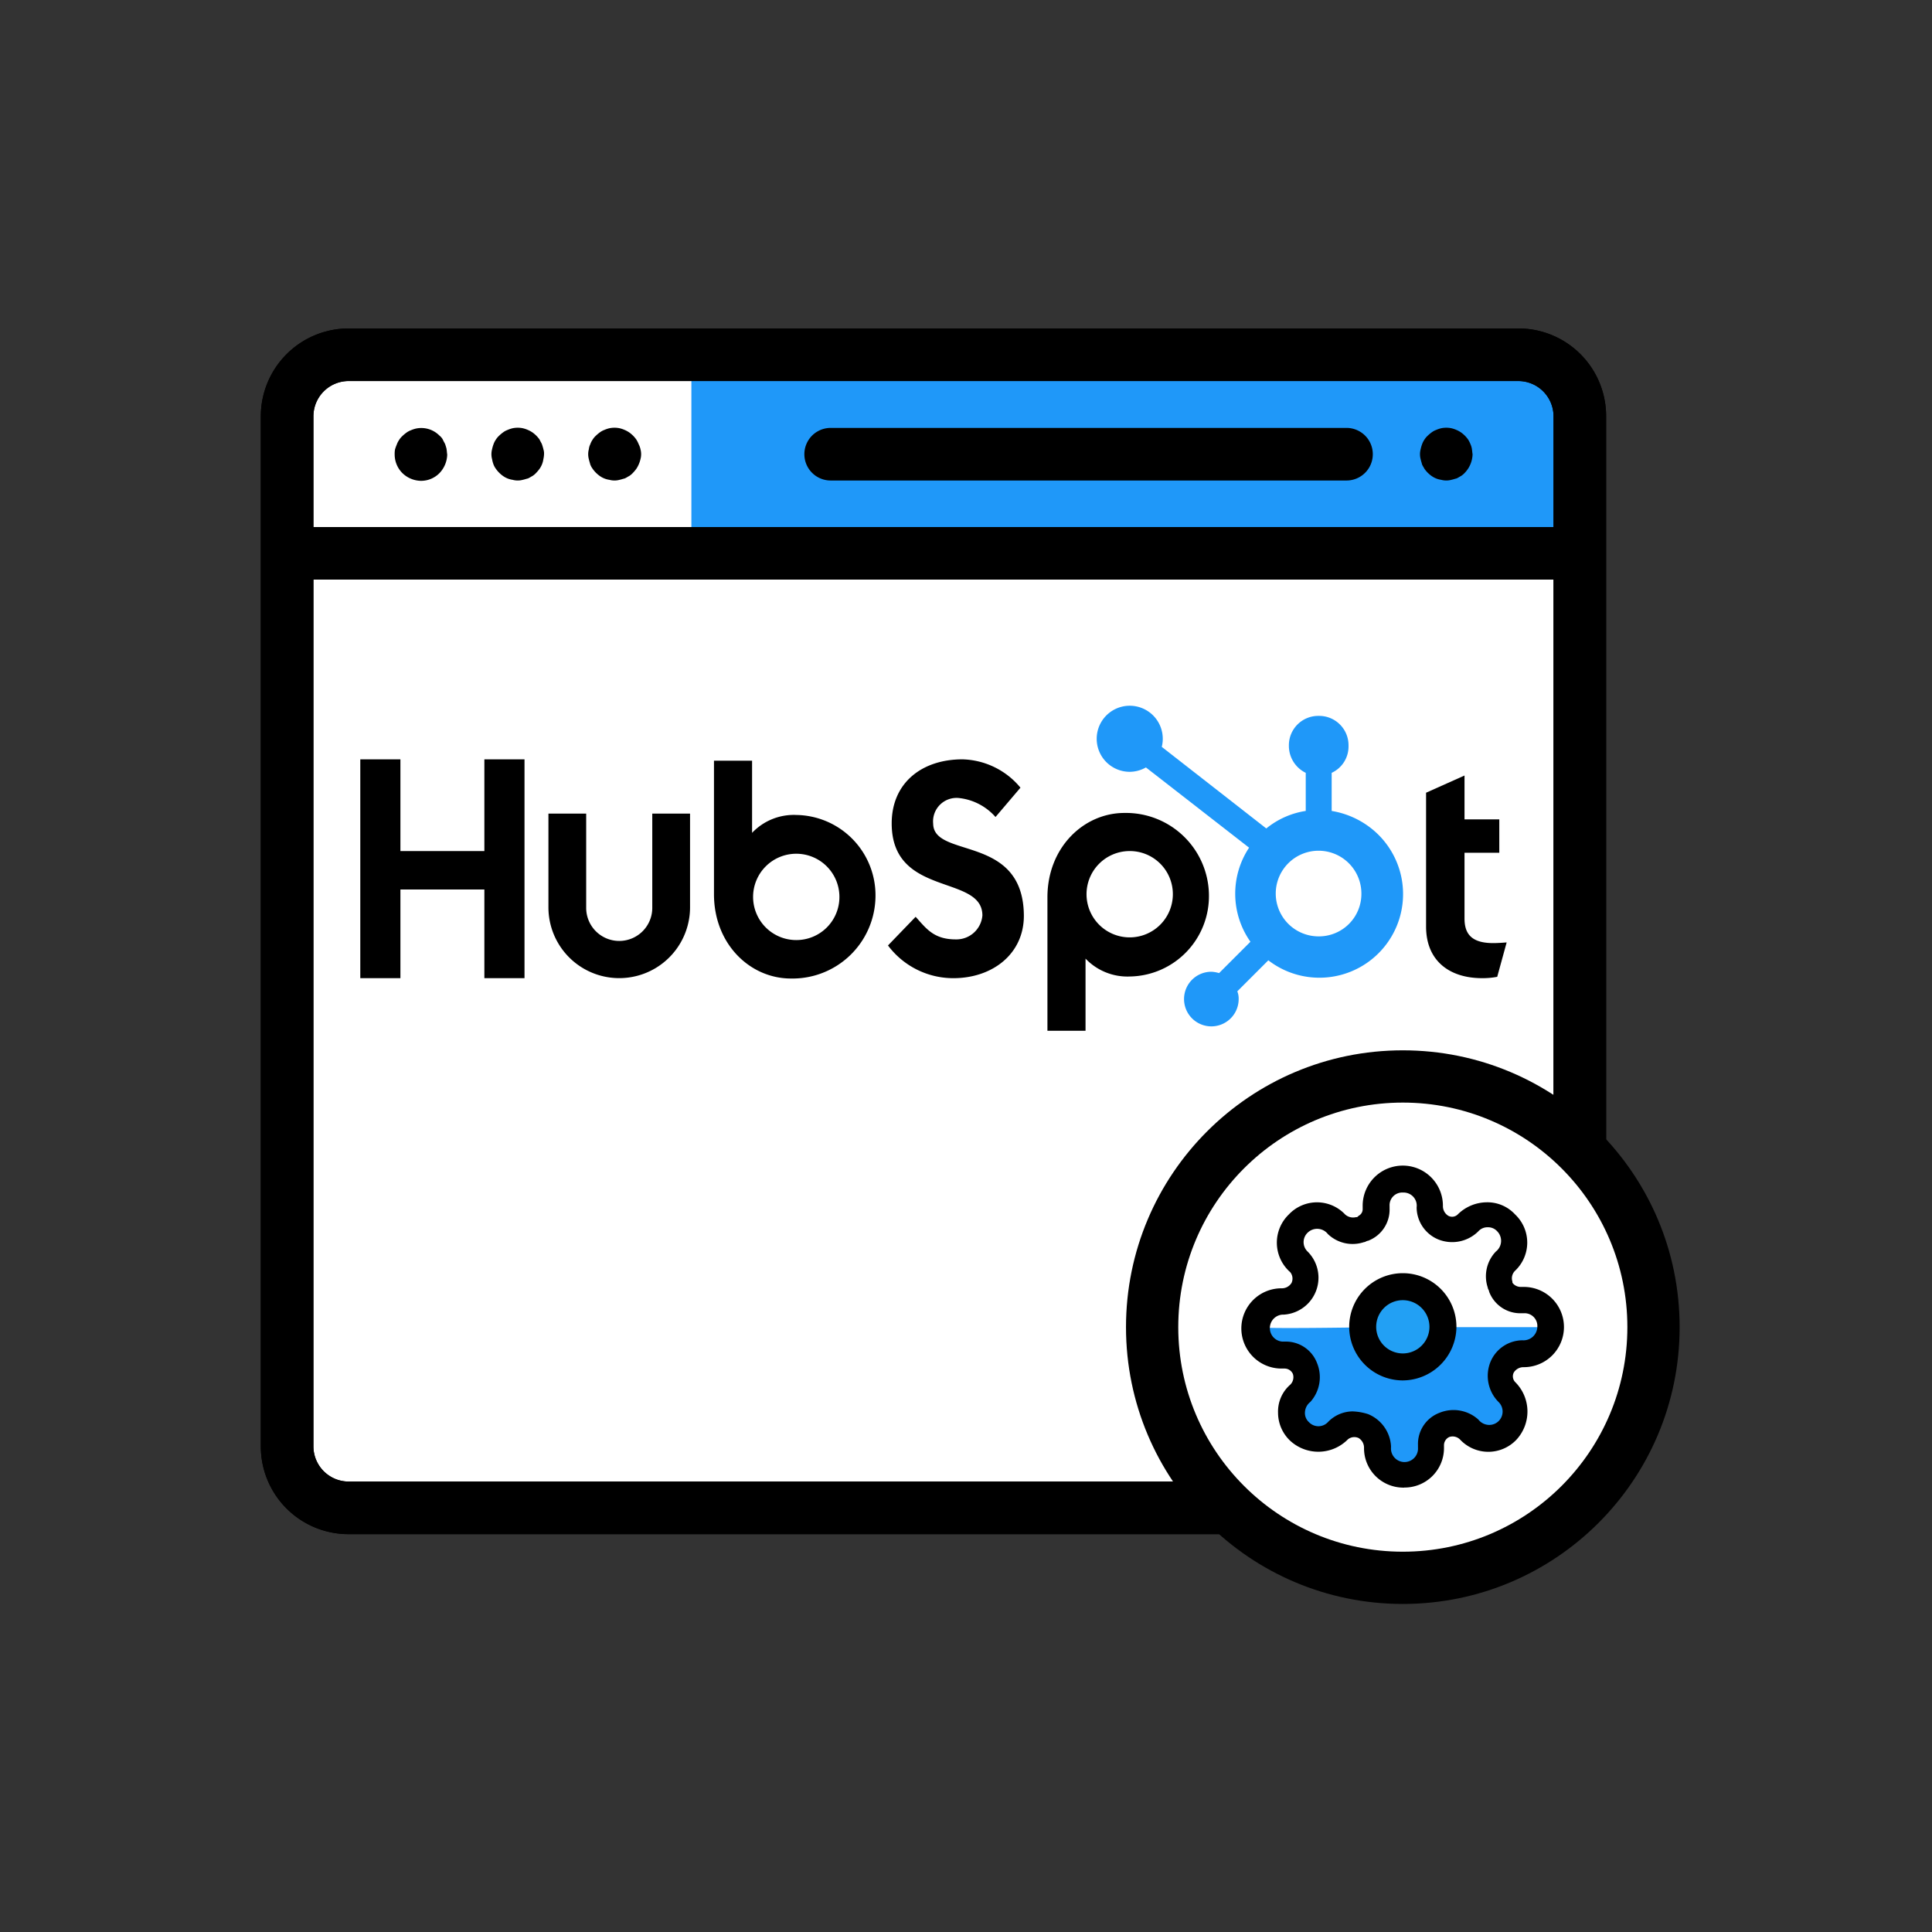
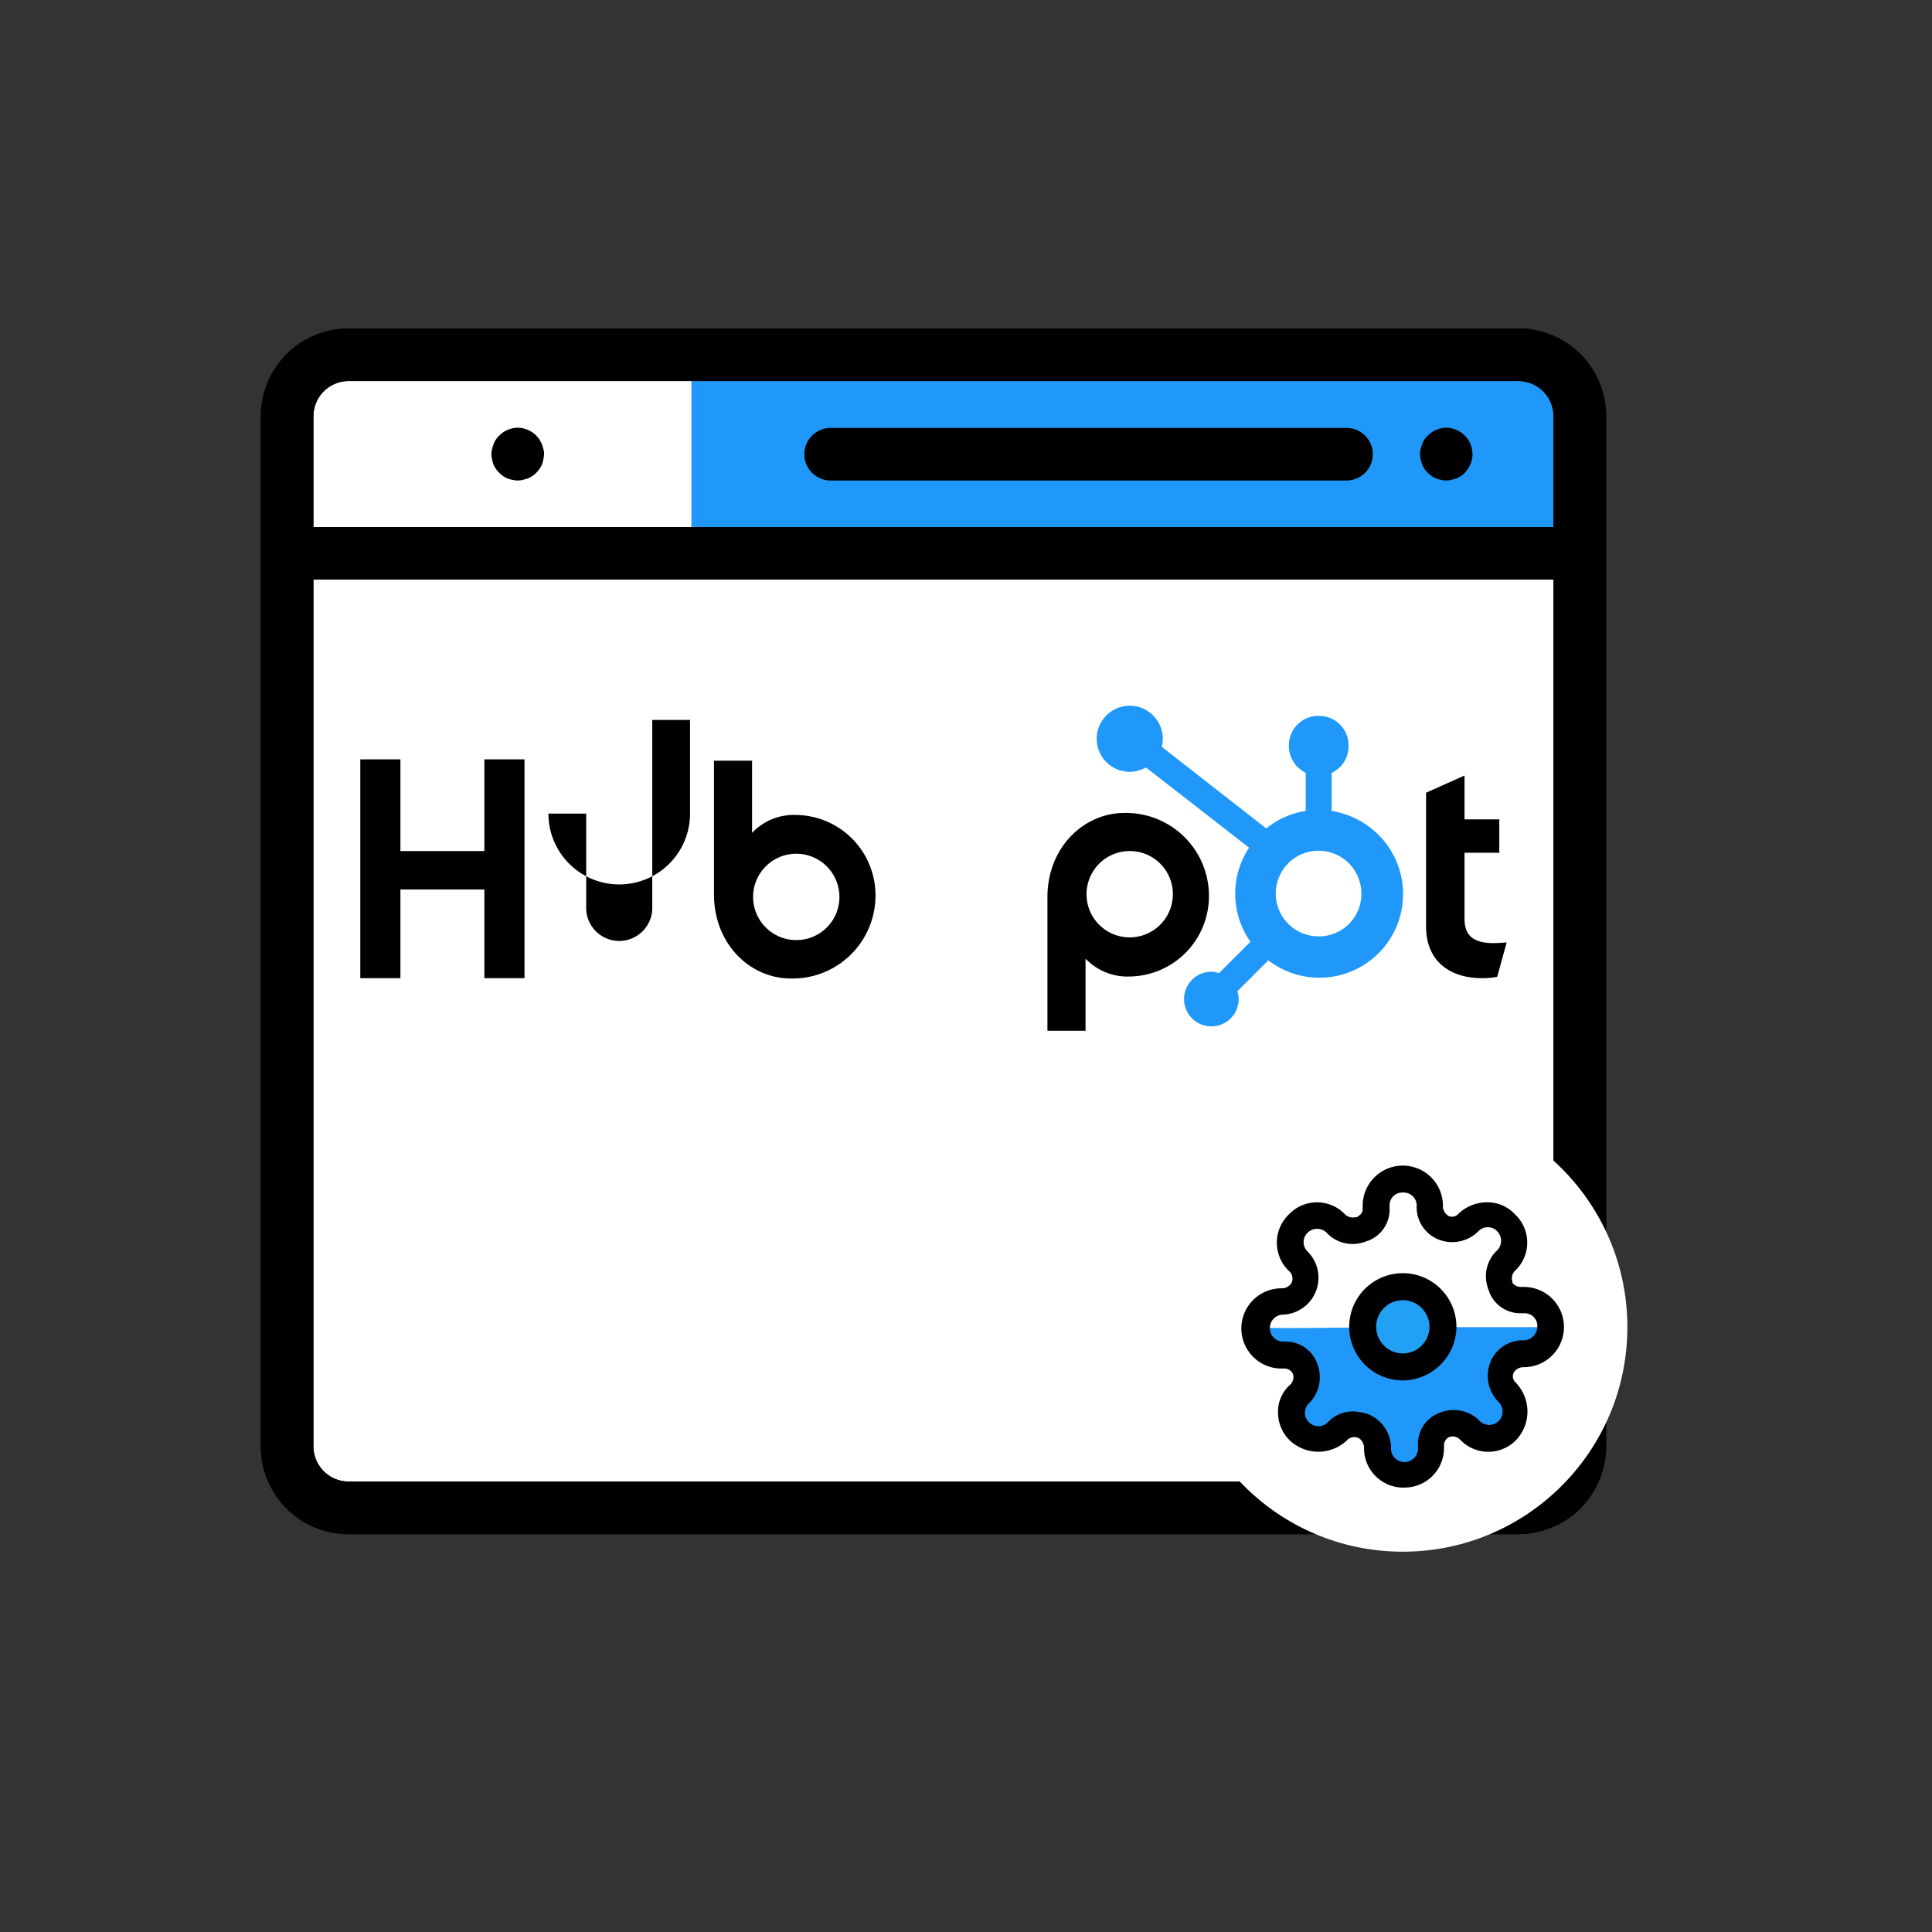
<svg xmlns="http://www.w3.org/2000/svg" width="200" height="200" viewBox="0 0 200 200">
  <rect x="0" y="0" width="200" height="200" fill="#333333" stroke="none" />
  <g id="marketing-automation" transform="translate(-12331 10795)">
    <rect id="Rectangle_969" data-name="Rectangle 969" width="200" height="200" transform="translate(12331 -10794.999)" fill="rgba(0,0,0,0)" opacity="0" />
    <g id="_x33_" transform="translate(12307.5 -10832.2)">
      <path id="Path_13674" data-name="Path 13674" d="M66.282,79.7H189.561a4.767,4.767,0,0,1,4.782,4.782v108.69a4.767,4.767,0,0,1-4.782,4.782H66.282a4.767,4.767,0,0,1-4.782-4.782V84.482A4.767,4.767,0,0,1,66.282,79.7Z" transform="translate(-7.161 -5.533)" fill="#fff" />
      <rect id="Rectangle_1018" data-name="Rectangle 1018" width="90.086" height="18.918" transform="translate(95.072 75.039)" fill="#1f98f9" />
      <g id="Group_8916" data-name="Group 8916" transform="translate(50.5 71.2)">
        <g id="Group_8903" data-name="Group 8903">
          <g id="Group_8902" data-name="Group 8902">
            <path id="Path_13675" data-name="Path 13675" d="M180.69,71.2H59.575A9.1,9.1,0,0,0,50.5,80.275V186.94a9.079,9.079,0,0,0,9.075,9.075H180.69a9.1,9.1,0,0,0,9.075-9.075V80.275A9.079,9.079,0,0,0,180.69,71.2ZM55.945,80.275a3.65,3.65,0,0,1,3.63-3.63H180.69a3.65,3.65,0,0,1,3.63,3.63V91.758H55.945V80.275ZM184.32,186.94a3.627,3.627,0,0,1-3.63,3.63H59.575a3.65,3.65,0,0,1-3.63-3.63V97.2H184.32V186.94Z" transform="translate(-50.5 -71.2)" />
          </g>
        </g>
        <g id="Group_8905" data-name="Group 8905">
          <g id="Group_8904" data-name="Group 8904">
            <path id="Path_13676" data-name="Path 13676" d="M180.69,71.2H59.575A9.1,9.1,0,0,0,50.5,80.275V186.94a9.079,9.079,0,0,0,9.075,9.075H180.69a9.1,9.1,0,0,0,9.075-9.075V80.275A9.079,9.079,0,0,0,180.69,71.2ZM55.945,80.275a3.65,3.65,0,0,1,3.63-3.63H180.69a3.65,3.65,0,0,1,3.63,3.63V91.758H55.945V80.275ZM184.32,186.94a3.627,3.627,0,0,1-3.63,3.63H59.575a3.65,3.65,0,0,1-3.63-3.63V97.2H184.32V186.94Z" transform="translate(-50.5 -71.2)" />
          </g>
        </g>
        <g id="Group_8907" data-name="Group 8907" transform="translate(119.999 10.279)">
          <g id="Group_8906" data-name="Group 8906">
            <path id="Path_13677" data-name="Path 13677" d="M399.675,102.866a2,2,0,0,0-.14-.489,3.19,3.19,0,0,0-.244-.489,3.011,3.011,0,0,0-.768-.768,2.887,2.887,0,0,0-.454-.244,3.073,3.073,0,0,0-.524-.175,2.644,2.644,0,0,0-1.047,0,3.073,3.073,0,0,0-.524.175,1.881,1.881,0,0,0-.454.244,3.7,3.7,0,0,0-.419.349,2.026,2.026,0,0,0-.349.419,2.135,2.135,0,0,0-.244.489,3.575,3.575,0,0,0-.14.489,2,2,0,0,0,0,1.047c.035.175.1.349.14.524.07.175.175.314.244.454a3.012,3.012,0,0,0,.768.768,2.27,2.27,0,0,0,.977.384,2,2,0,0,0,1.047,0c.174-.035.349-.1.524-.14.174-.07.314-.175.454-.244a1.851,1.851,0,0,0,.419-.349,2.882,2.882,0,0,0,.8-1.92c-.035-.175-.035-.349-.07-.524Z" transform="translate(-394.3 -100.65)" />
          </g>
        </g>
        <g id="Group_8909" data-name="Group 8909" transform="translate(56.265 10.297)">
          <g id="Group_8908" data-name="Group 8908">
            <path id="Path_13678" data-name="Path 13678" d="M267.825,100.7h-53.4a2.722,2.722,0,1,0,0,5.445h53.4a2.722,2.722,0,0,0,0-5.445Z" transform="translate(-211.7 -100.7)" />
          </g>
        </g>
        <g id="Group_8911" data-name="Group 8911" transform="translate(23.874 10.279)">
          <g id="Group_8910" data-name="Group 8910">
            <path id="Path_13679" data-name="Path 13679" d="M124.275,102.866c-.035-.175-.1-.349-.14-.489-.07-.175-.175-.314-.244-.489a3.012,3.012,0,0,0-.768-.768,2.885,2.885,0,0,0-.454-.244,3.072,3.072,0,0,0-.524-.175,2.644,2.644,0,0,0-1.047,0,3.072,3.072,0,0,0-.524.175,1.881,1.881,0,0,0-.454.244,3.7,3.7,0,0,0-.419.349,2.025,2.025,0,0,0-.349.419,2.133,2.133,0,0,0-.244.489,3.582,3.582,0,0,0-.14.489,2,2,0,0,0,0,1.047,2.908,2.908,0,0,0,.14.524,1.88,1.88,0,0,0,.244.454,3.011,3.011,0,0,0,.768.768,2.271,2.271,0,0,0,.977.384,2,2,0,0,0,1.047,0c.175-.035.349-.1.524-.14.175-.07.314-.175.454-.244a1.85,1.85,0,0,0,.419-.349,3.7,3.7,0,0,0,.349-.419,2.27,2.27,0,0,0,.384-.977,2.694,2.694,0,0,0,.07-.524,1.357,1.357,0,0,0-.07-.524Z" transform="translate(-118.9 -100.65)" />
          </g>
        </g>
        <g id="Group_8913" data-name="Group 8913" transform="translate(33.891 10.279)">
          <g id="Group_8912" data-name="Group 8912">
-             <path id="Path_13680" data-name="Path 13680" d="M153.01,102.866a2.019,2.019,0,0,0-.175-.489,3.192,3.192,0,0,0-.244-.489,3.012,3.012,0,0,0-.768-.768,2.885,2.885,0,0,0-.454-.244,3.072,3.072,0,0,0-.524-.175,2.644,2.644,0,0,0-1.047,0,3.072,3.072,0,0,0-.524.175,1.881,1.881,0,0,0-.454.244,3.7,3.7,0,0,0-.419.349,2.024,2.024,0,0,0-.349.419,2.132,2.132,0,0,0-.244.489,1.5,1.5,0,0,0-.14.489,2,2,0,0,0,0,1.047c.035.175.1.349.14.524a1.88,1.88,0,0,0,.244.454,3.011,3.011,0,0,0,.768.768,2.27,2.27,0,0,0,.977.384,2,2,0,0,0,1.047,0c.175-.035.349-.1.524-.14.175-.07.314-.175.454-.244a1.85,1.85,0,0,0,.419-.349,3.7,3.7,0,0,0,.349-.419,2.885,2.885,0,0,0,.244-.454,3.072,3.072,0,0,0,.175-.524,2,2,0,0,0,0-1.047Z" transform="translate(-147.6 -100.65)" />
-           </g>
+             </g>
        </g>
        <g id="Group_8915" data-name="Group 8915" transform="translate(13.857 10.302)">
          <g id="Group_8914" data-name="Group 8914">
-             <path id="Path_13681" data-name="Path 13681" d="M95.575,102.909c-.035-.175-.1-.349-.14-.489-.07-.175-.175-.314-.244-.489a1.317,1.317,0,0,0-.349-.419,2.649,2.649,0,0,0-2.443-.733,3.072,3.072,0,0,0-.524.175,1.88,1.88,0,0,0-.454.244,3.7,3.7,0,0,0-.419.349,2.025,2.025,0,0,0-.349.419,2.133,2.133,0,0,0-.244.489,4.232,4.232,0,0,0-.175.489,2.642,2.642,0,0,0-.035.524,2.725,2.725,0,0,0,.8,1.92,2.815,2.815,0,0,0,1.92.8,2.665,2.665,0,0,0,1.92-.8,2.882,2.882,0,0,0,.8-1.92c-.035-.209-.035-.384-.07-.558Z" transform="translate(-90.2 -100.715)" />
-           </g>
+             </g>
        </g>
      </g>
      <g id="Group_8917" data-name="Group 8917" transform="translate(140.063 145.929)">
-         <circle id="Ellipse_478" data-name="Ellipse 478" cx="28.656" cy="28.656" r="28.656" />
        <circle id="Ellipse_479" data-name="Ellipse 479" cx="23.246" cy="23.246" r="23.246" transform="translate(5.41 5.41)" fill="#fff" />
      </g>
      <path id="Path_13682" data-name="Path 13682" d="M366.253,367.4h10.541l-1.012,2.757h-1.71l-1.885,1.082a3.882,3.882,0,0,0,0,1.71c.244.454.663,1.606.663,1.606l.384.8a1.352,1.352,0,0,1,.244,1.466c-.419.733-.907,1.431-.907,1.431a1.77,1.77,0,0,1-1.536.628c-.873-.175-1.536-.384-1.536-.384l-2.757-.489-1.222.14-.384,1.187a2.4,2.4,0,0,1-.384,1.222,4.533,4.533,0,0,1-1.222,1.047l-1.047.489-.977.07a6.548,6.548,0,0,1-.733-.628c-.174-.174-1.047-.558-1.047-.977s-.174-1.466-.524-1.675-1.955-.977-1.955-.977-1.117-.384-1.536,0,0,.628-.977.733c-.977.14-1.955.174-1.955.174l-1.92-.419-.873-1.117s.663-1.606.908-2.024.8-1.222.8-1.222l.244-1.536-1.117-.907-1.361-1.4-1.78-.349-.384-2.408c.768.14,9.982,0,9.982,0" transform="translate(-193.206 -192.816)" fill="#1f98f9" />
      <circle id="Ellipse_480" data-name="Ellipse 480" cx="3.351" cy="3.351" r="3.351" transform="translate(165.507 171.234)" fill="#22a0f4" />
      <path id="Path_13683" data-name="Path 13683" d="M378.85,362.5a5.55,5.55,0,1,1,5.55-5.55,5.586,5.586,0,0,1-5.55,5.55Zm0-8.307a2.757,2.757,0,1,0,2.757,2.757,2.763,2.763,0,0,0-2.757-2.757Z" transform="translate(-210.131 -182.4)" />
      <path id="Path_13684" data-name="Path 13684" d="M358.289,352.963a4.077,4.077,0,0,1-4.154-4.154,1.175,1.175,0,0,0-.558-.977,1.054,1.054,0,0,0-1.117.14,4.3,4.3,0,0,1-5.969.14h0a4,4,0,0,1-1.257-2.9,3.679,3.679,0,0,1,1.257-2.9,1.086,1.086,0,0,0,.279-1.117.943.943,0,0,0-.838-.558h-.279a4.154,4.154,0,1,1,0-8.307,1.175,1.175,0,0,0,.977-.558,1.054,1.054,0,0,0-.14-1.117,4.059,4.059,0,0,1-.14-5.969,4.007,4.007,0,0,1,5.829,0,1.231,1.231,0,0,0,1.117.279c.14,0,.14,0,.279-.14a.768.768,0,0,0,.419-.7v-.279a4.154,4.154,0,1,1,8.307,0,1.175,1.175,0,0,0,.558.977.827.827,0,0,0,.977-.14,4.311,4.311,0,0,1,3.037-1.257h0a3.887,3.887,0,0,1,2.9,1.257h0a4.008,4.008,0,0,1,0,5.829,1.086,1.086,0,0,0-.279,1.117c0,.14,0,.14.14.279a1.066,1.066,0,0,0,.7.279h.279a4.154,4.154,0,1,1,0,8.307,1.175,1.175,0,0,0-.977.558h0a.86.86,0,0,0,.14.977,4.3,4.3,0,0,1,.14,5.969,4.007,4.007,0,0,1-5.829,0,1.086,1.086,0,0,0-1.117-.279.943.943,0,0,0-.558.838v.279a4.082,4.082,0,0,1-4.119,4.119Zm-5.27-7.888a5.939,5.939,0,0,1,1.536.279,3.824,3.824,0,0,1,2.373,3.316v.14a1.4,1.4,0,1,0,2.792,0v-.279a3.446,3.446,0,0,1,2.234-3.316,3.837,3.837,0,0,1,4.014.7,1.442,1.442,0,0,0,1.117.558h0a1.382,1.382,0,0,0,.977-2.373,3.843,3.843,0,0,1-.838-4.154,3.617,3.617,0,0,1,3.316-2.234,1.435,1.435,0,0,0,1.536-1.4,1.319,1.319,0,0,0-1.4-1.4H370.4a3.446,3.446,0,0,1-3.316-2.234c0-.14-.14-.279-.14-.419a3.7,3.7,0,0,1,.838-3.735,1.408,1.408,0,0,0,.14-2.094h0a1.267,1.267,0,0,0-.977-.419h0a1.267,1.267,0,0,0-.977.419,3.843,3.843,0,0,1-4.154.838,3.617,3.617,0,0,1-2.234-3.316,1.361,1.361,0,0,0-1.4-1.536,1.319,1.319,0,0,0-1.4,1.4v.279a3.446,3.446,0,0,1-2.234,3.316c-.14,0-.279.14-.419.14a3.7,3.7,0,0,1-3.735-.838,1.408,1.408,0,0,0-2.094-.14,1.35,1.35,0,0,0,0,1.955,3.827,3.827,0,0,1-2.478,6.527h-.14a1.4,1.4,0,0,0,0,2.792h.279a3.446,3.446,0,0,1,3.316,2.234,3.837,3.837,0,0,1-.7,4.014,1.442,1.442,0,0,0-.558,1.117,1.267,1.267,0,0,0,.419.977h0a1.35,1.35,0,0,0,1.955,0,3.571,3.571,0,0,1,2.618-1.117Zm15.392-4.572Z" transform="translate(-189.431 -161.765)" />
      <g id="Layer_2_2_" transform="translate(60.797 110.257)">
        <g id="Group_8918" data-name="Group 8918" transform="translate(0 5.55)">
          <path id="Path_13685" data-name="Path 13685" d="M92.845,199v9.494H84.154V199H80v22.652h4.154v-9.18h8.691v9.18H97V199Z" transform="translate(-80 -199)" />
-           <path id="Path_13686" data-name="Path 13686" d="M146.55,224.8a3.421,3.421,0,1,1-6.841,0v-9.7H135.8v9.7a7.33,7.33,0,0,0,14.66,0v-9.7H146.55Z" transform="translate(-116.324 -209.481)" />
-           <path id="Path_13687" data-name="Path 13687" d="M241.177,205.632a2.434,2.434,0,0,1,2.757-2.618,5.878,5.878,0,0,1,3.7,1.955l2.583-3.037a8.049,8.049,0,0,0-6-2.932c-4.258,0-7.33,2.478-7.33,6.632,0,7.679,9.389,5.236,9.389,9.529a2.7,2.7,0,0,1-2.757,2.478c-2.3,0-3.072-1.152-4.154-2.339l-2.862,2.967a8.444,8.444,0,0,0,6.771,3.386c4.049,0,7.295-2.513,7.295-6.457-.035-8.516-9.389-5.864-9.389-9.564" transform="translate(-181.876 -199)" />
+           <path id="Path_13686" data-name="Path 13686" d="M146.55,224.8a3.421,3.421,0,1,1-6.841,0v-9.7H135.8a7.33,7.33,0,0,0,14.66,0v-9.7H146.55Z" transform="translate(-116.324 -209.481)" />
          <path id="Path_13688" data-name="Path 13688" d="M403.046,221.147c-2.3,0-2.967-1.012-2.967-2.548v-6.806h3.6v-3.455h-3.6V203.8l-3.979,1.78v13.857c0,3.56,2.443,5.34,5.794,5.34a7.967,7.967,0,0,0,1.571-.14l.977-3.56c-.454.035-.942.07-1.4.07" transform="translate(-285.77 -202.125)" />
          <path id="Path_13689" data-name="Path 13689" d="M193.451,205.019a5.953,5.953,0,0,0-4.607,1.85V199.4H184.9v13.822c0,5.166,3.735,8.726,7.958,8.726a8.589,8.589,0,0,0,8.761-8.447,8.317,8.317,0,0,0-8.167-8.482m-.035,12.949a4.468,4.468,0,1,1,4.468-4.468,4.454,4.454,0,0,1-4.468,4.468" transform="translate(-148.286 -199.26)" />
          <path id="Path_13690" data-name="Path 13690" d="M300.519,223.347a8.589,8.589,0,0,0-8.761-8.447c-4.188,0-7.958,3.56-7.958,8.726v13.822h3.944v-7.469a6,6,0,0,0,4.607,1.85,8.317,8.317,0,0,0,8.167-8.482m-3.735-.035a4.468,4.468,0,1,1-4.468-4.468,4.454,4.454,0,0,1,4.468,4.468" transform="translate(-212.667 -209.35)" />
        </g>
        <g id="Group_8919" data-name="Group 8919" transform="translate(76.229)">
          <path id="Path_13691" data-name="Path 13691" d="M322.728,193.99v-3.944a3,3,0,0,0,1.745-2.757v-.1a3.039,3.039,0,0,0-3.037-3.037h-.1a3.039,3.039,0,0,0-3.037,3.037v.1a3.1,3.1,0,0,0,1.745,2.757v3.944a8.5,8.5,0,0,0-4.084,1.815l-10.82-8.447a3.42,3.42,0,1,0-3.316,2.583h0a3.438,3.438,0,0,0,1.675-.454l10.68,8.307a8.629,8.629,0,0,0,.14,9.738l-3.246,3.246a3.231,3.231,0,0,0-.8-.14,2.827,2.827,0,1,0,2.827,2.827,2.047,2.047,0,0,0-.14-.8l3.211-3.211a8.66,8.66,0,1,0,10.576-13.717,8.958,8.958,0,0,0-4.014-1.745m-1.361,12.984a4.433,4.433,0,1,1,4.433-4.433,4.395,4.395,0,0,1-4.433,4.433" transform="translate(-298.4 -183.1)" fill="#1f98f9" />
        </g>
      </g>
    </g>
  </g>
</svg>